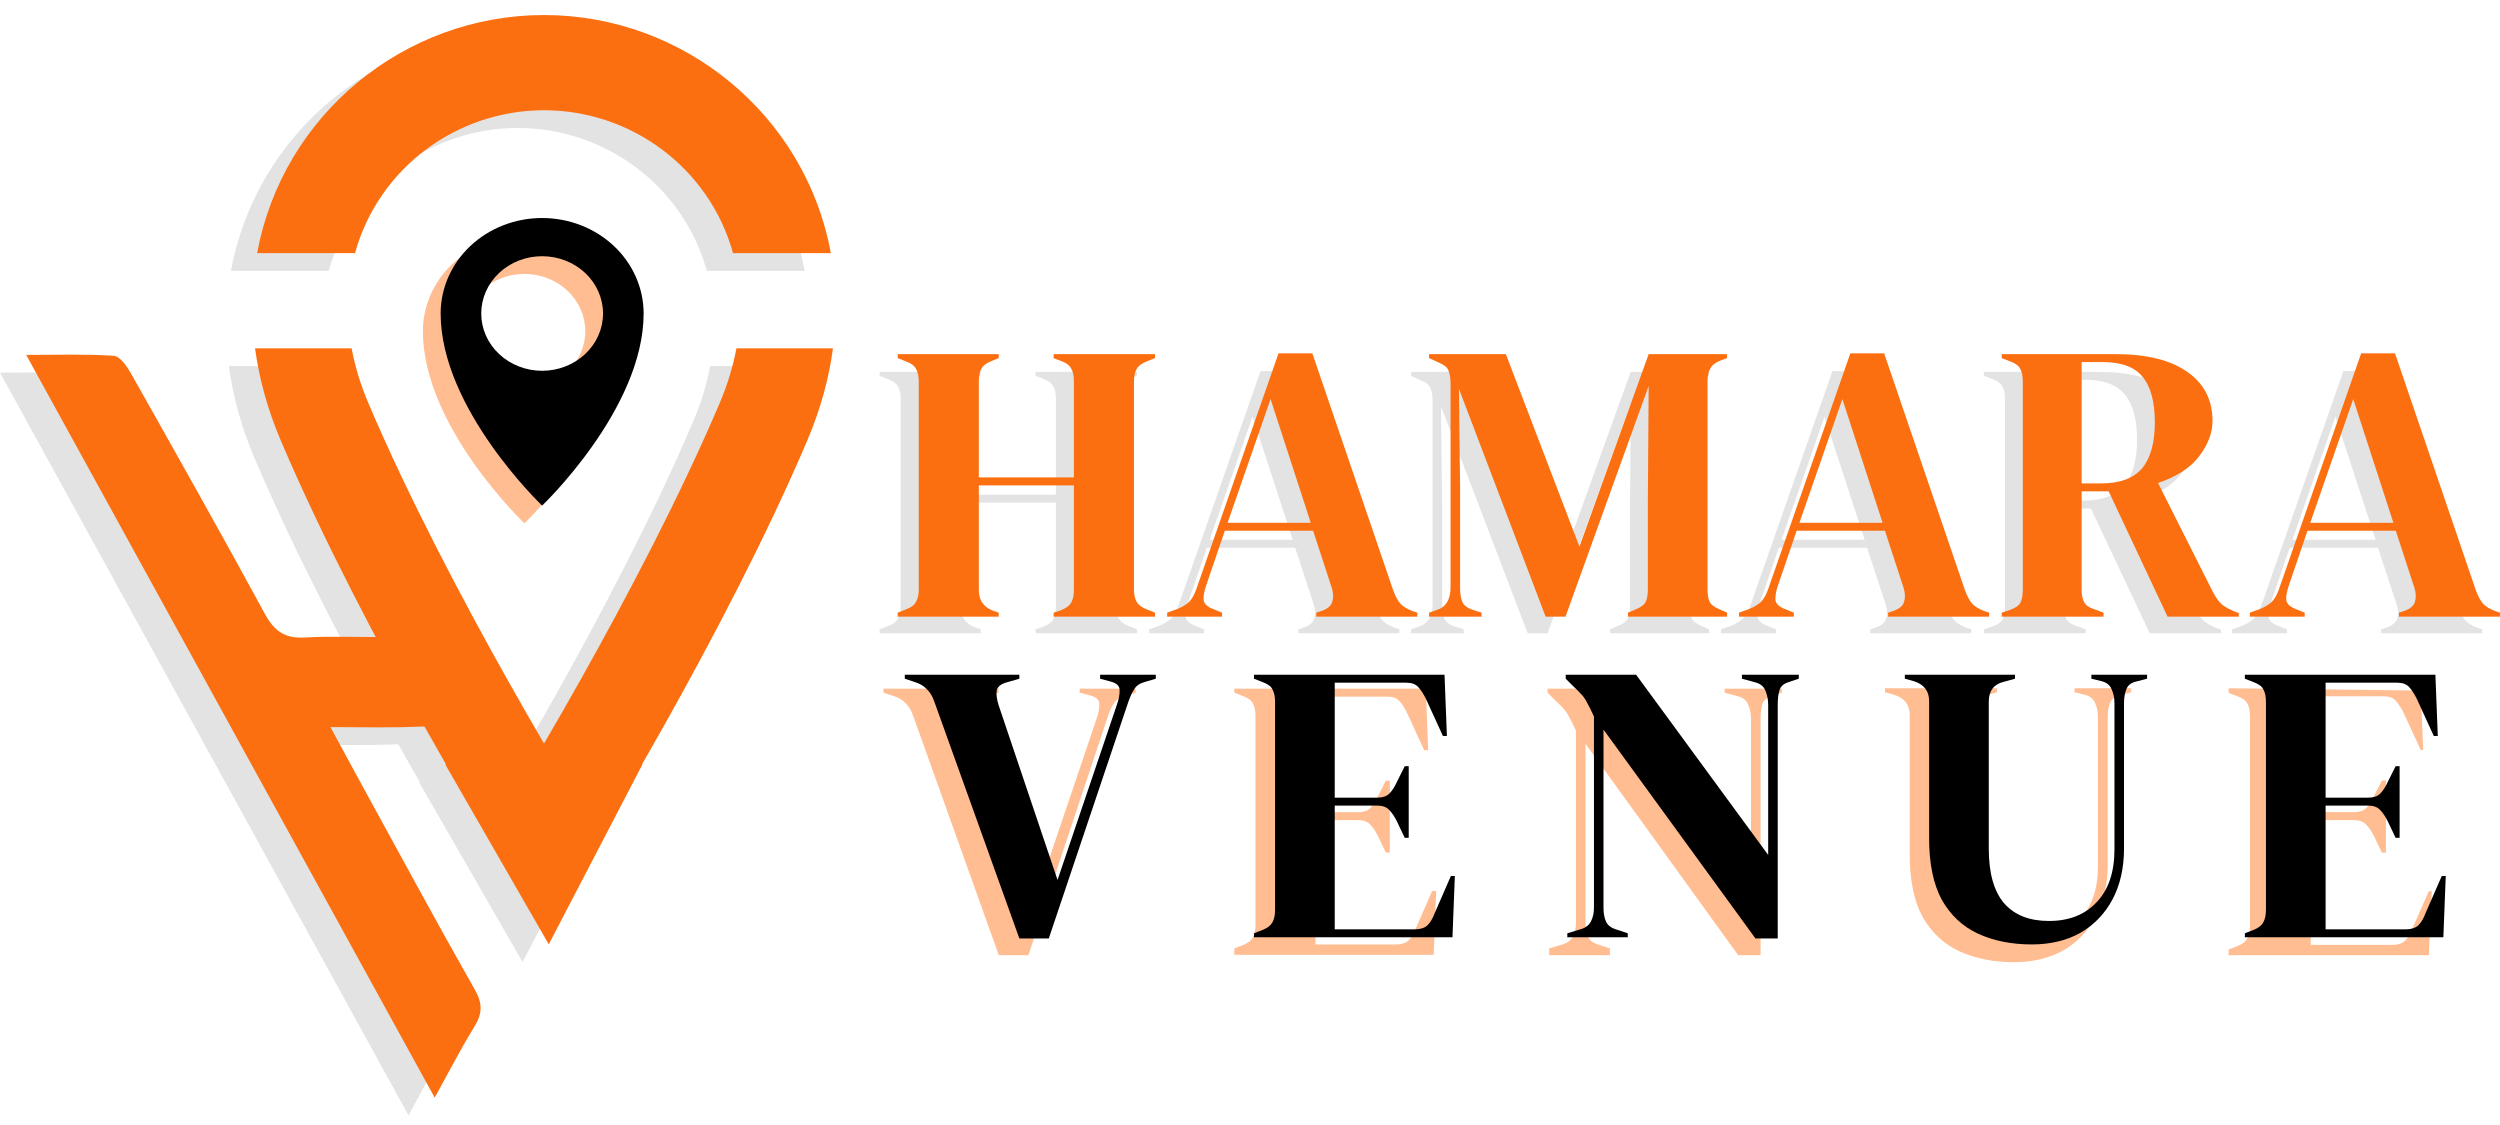
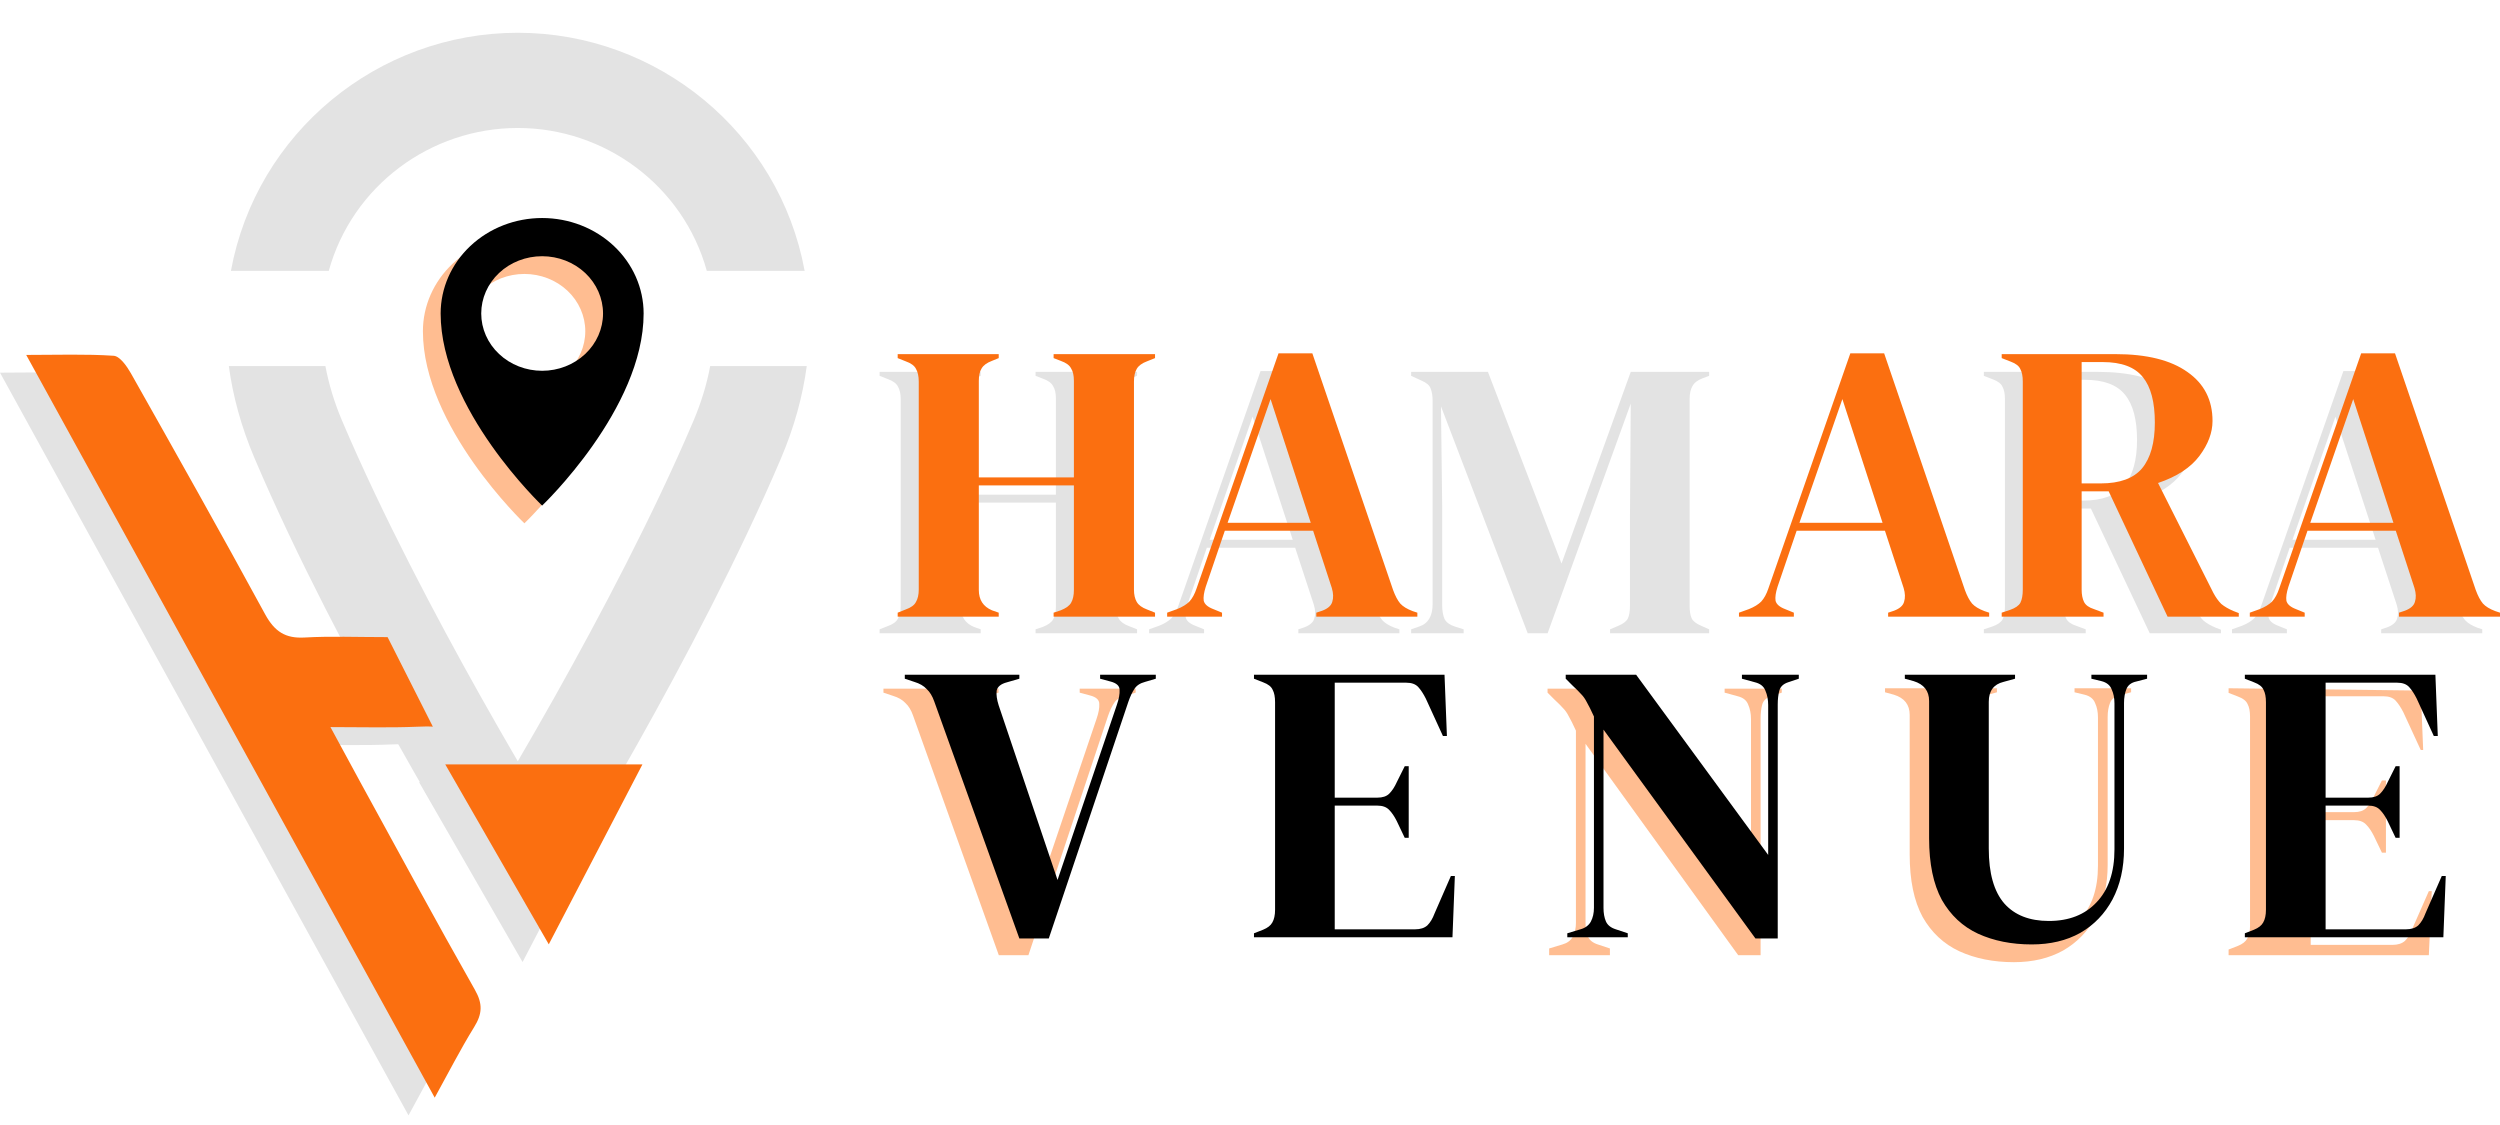
<svg xmlns="http://www.w3.org/2000/svg" width="140" height="63" viewBox="0 0 140 63" fill="none">
  <path d="M29.366 13.202C27.859 13.202 26.413 13.765 25.347 14.768C24.281 15.771 23.683 17.131 23.683 18.549C23.683 23.896 29.366 29.306 29.366 29.306C29.366 29.306 35.05 23.896 35.05 18.549C35.05 17.131 34.451 15.771 33.385 14.768C32.319 13.765 30.874 13.202 29.366 13.202ZM29.366 21.757C28.462 21.757 27.594 21.419 26.955 20.817C26.315 20.216 25.956 19.4 25.956 18.549C25.956 17.698 26.315 16.882 26.955 16.28C27.594 15.679 28.462 15.341 29.366 15.341C30.271 15.341 31.138 15.679 31.778 16.28C32.417 16.882 32.776 17.698 32.776 18.549C32.776 19.4 32.417 20.216 31.778 20.817C31.138 21.419 30.271 21.757 29.366 21.757Z" fill="#FFBD91" />
  <path d="M23.466 43.798H34.509L29.264 53.875L23.466 43.798Z" fill="#E3E3E3" />
  <path d="M22.773 41.69C22.773 41.69 22.698 41.657 21.887 41.69C20.344 41.754 18.796 41.71 17.037 41.71C17.646 42.834 18.176 43.819 18.713 44.799C20.841 48.677 22.941 52.572 25.125 56.417C25.582 57.222 25.537 57.779 25.079 58.518C24.319 59.749 23.659 61.045 22.877 62.462C15.228 48.553 7.675 34.825 0 20.869C1.766 20.869 3.336 20.811 4.898 20.916C5.241 20.938 5.635 21.494 5.861 21.893C8.391 26.38 10.918 30.867 13.382 35.396C13.911 36.367 14.526 36.755 15.585 36.694C17.032 36.611 18.487 36.672 20.238 36.672L22.773 41.69Z" fill="#E3E3E3" />
  <path d="M45.178 20.501C44.954 22.175 44.486 23.904 43.738 25.662C41.379 31.209 38.252 37.109 35.737 41.591C34.476 43.839 33.361 45.745 32.56 47.091C32.159 47.764 31.836 48.298 31.613 48.664C31.502 48.847 31.415 48.989 31.355 49.085C31.326 49.133 31.303 49.17 31.287 49.195C31.279 49.208 31.274 49.218 31.27 49.225C31.268 49.228 31.266 49.231 31.265 49.232L31.263 49.234V49.235L28.996 47.83L31.262 49.235C30.775 50.019 29.919 50.496 28.996 50.496C28.131 50.496 27.324 50.077 26.826 49.379L26.73 49.235L26.73 49.234L26.729 49.232C26.727 49.231 26.726 49.228 26.724 49.225C26.72 49.218 26.714 49.208 26.706 49.195C26.691 49.17 26.667 49.133 26.638 49.085C26.578 48.989 26.491 48.847 26.38 48.664C26.157 48.298 25.834 47.764 25.434 47.091C24.632 45.745 23.516 43.839 22.255 41.591C19.741 37.109 16.614 31.209 14.255 25.662C13.507 23.904 13.039 22.175 12.815 20.501H18.223C18.409 21.497 18.716 22.525 19.162 23.574C21.41 28.86 24.429 34.566 26.906 38.981C27.67 40.343 28.381 41.577 28.996 42.631C29.611 41.577 30.323 40.343 31.087 38.981C33.564 34.566 36.583 28.859 38.831 23.574C39.277 22.525 39.585 21.497 39.77 20.501H45.178ZM28.996 1.835C36.809 1.835 43.636 7.419 45.06 15.168H39.581C38.256 10.391 33.867 7.167 28.996 7.167C24.125 7.167 19.736 10.391 18.411 15.168H12.932C14.355 7.419 21.183 1.835 28.996 1.835Z" fill="#E3E3E3" />
  <path d="M24.934 42.805H35.977L30.731 52.882L24.934 42.805Z" fill="#FB6F10" />
  <path d="M24.241 40.697C24.241 40.697 24.166 40.664 23.355 40.697C21.812 40.761 20.263 40.717 18.505 40.717C19.114 41.841 19.643 42.826 20.181 43.806C22.309 47.684 24.408 51.579 26.592 55.424C27.05 56.229 27.005 56.786 26.547 57.525C25.786 58.757 25.127 60.052 24.344 61.469C16.696 47.56 9.143 33.833 1.468 19.876C3.234 19.876 4.804 19.818 6.365 19.923C6.709 19.945 7.102 20.502 7.328 20.9C9.859 25.387 12.386 29.874 14.849 34.403C15.379 35.374 15.993 35.762 17.052 35.701C18.499 35.618 19.955 35.679 21.705 35.679L24.241 40.697Z" fill="#FB6F10" />
-   <path d="M46.646 19.508C46.422 21.182 45.954 22.911 45.207 24.669C42.847 30.216 39.72 36.116 37.206 40.598C35.944 42.846 34.829 44.752 34.028 46.098C33.627 46.771 33.305 47.305 33.082 47.671C32.97 47.854 32.883 47.996 32.824 48.092C32.794 48.14 32.771 48.177 32.755 48.202C32.748 48.215 32.742 48.225 32.738 48.232C32.736 48.235 32.734 48.238 32.733 48.239L32.731 48.242V48.242L30.465 46.837L32.73 48.242C32.244 49.026 31.387 49.503 30.465 49.503C29.6 49.503 28.793 49.084 28.295 48.386L28.199 48.242L28.198 48.242L28.197 48.239C28.196 48.238 28.194 48.235 28.192 48.232C28.188 48.225 28.182 48.215 28.174 48.202C28.159 48.177 28.136 48.14 28.106 48.092C28.047 47.996 27.96 47.854 27.848 47.671C27.625 47.305 27.303 46.771 26.902 46.098C26.101 44.752 24.985 42.846 23.723 40.598C21.209 36.116 18.083 30.216 15.723 24.669C14.976 22.911 14.508 21.182 14.284 19.508H19.691C19.877 20.505 20.184 21.532 20.631 22.581C22.879 27.867 25.897 33.573 28.375 37.989C29.139 39.35 29.849 40.584 30.465 41.638C31.08 40.584 31.791 39.351 32.555 37.989C35.033 33.573 38.051 27.867 40.299 22.581C40.746 21.532 41.053 20.505 41.239 19.508H46.646ZM30.465 0.842C38.277 0.842 45.105 6.426 46.529 14.175H41.049C39.724 9.398 35.336 6.174 30.465 6.174C25.593 6.174 21.204 9.398 19.88 14.175H14.4C15.824 6.426 22.651 0.842 30.465 0.842Z" fill="#FB6F10" />
  <path d="M30.359 12.209C28.852 12.209 27.406 12.772 26.34 13.775C25.274 14.778 24.676 16.138 24.676 17.556C24.676 22.903 30.359 28.313 30.359 28.313C30.359 28.313 36.043 22.903 36.043 17.556C36.043 16.138 35.444 14.778 34.378 13.775C33.312 12.772 31.867 12.209 30.359 12.209ZM30.359 20.764C29.455 20.764 28.587 20.426 27.948 19.824C27.308 19.223 26.949 18.407 26.949 17.556C26.949 16.705 27.308 15.889 27.948 15.287C28.587 14.685 29.455 14.348 30.359 14.348C31.264 14.348 32.131 14.685 32.771 15.287C33.41 15.889 33.77 16.705 33.77 17.556C33.77 18.407 33.41 19.223 32.771 19.824C32.131 20.426 31.264 20.764 30.359 20.764Z" fill="black" />
  <path d="M124.992 35.464V35.242L125.549 35.043C125.846 34.924 126.076 34.784 126.239 34.621C126.403 34.444 126.536 34.2 126.64 33.889L131.23 20.781H133.124L137.647 33.978C137.766 34.303 137.899 34.555 138.048 34.732C138.197 34.895 138.427 35.035 138.739 35.154L139.006 35.242V35.464H133.347V35.242L133.681 35.131C133.993 35.013 134.179 34.85 134.238 34.643C134.312 34.422 134.305 34.163 134.216 33.867L133.169 30.673H128.222L127.153 33.8C127.049 34.126 127.012 34.385 127.041 34.577C127.086 34.769 127.264 34.924 127.576 35.043L128.066 35.242V35.464H124.992ZM128.378 30.23H133.035L130.785 23.332L128.378 30.23Z" fill="#E3E3E3" />
  <path d="M111.096 35.464V35.242L111.564 35.087C111.861 34.983 112.054 34.85 112.143 34.688C112.233 34.51 112.277 34.266 112.277 33.956V22.356C112.277 22.06 112.233 21.831 112.143 21.668C112.069 21.491 111.891 21.35 111.609 21.247L111.096 21.047V20.825H117.469C119.221 20.825 120.565 21.158 121.501 21.823C122.437 22.474 122.905 23.384 122.905 24.552C122.905 25.202 122.66 25.853 122.17 26.503C121.679 27.154 120.907 27.657 119.852 28.012L122.949 34.133C123.083 34.385 123.232 34.592 123.395 34.754C123.573 34.902 123.804 35.035 124.086 35.154L124.375 35.264V35.464H120.387L117.09 28.477H115.575V33.956C115.575 34.237 115.619 34.466 115.708 34.643C115.797 34.821 115.983 34.954 116.265 35.043L116.8 35.242V35.464H111.096ZM115.575 28.034H116.644C117.714 28.034 118.486 27.753 118.961 27.191C119.437 26.614 119.674 25.764 119.674 24.64C119.674 23.502 119.451 22.659 119.006 22.112C118.56 21.55 117.81 21.269 116.756 21.269H115.575V28.034Z" fill="#E3E3E3" />
-   <path d="M96.38 35.464V35.242L96.937 35.043C97.234 34.924 97.464 34.784 97.628 34.621C97.791 34.444 97.925 34.2 98.029 33.889L102.618 20.781H104.512L109.035 33.978C109.154 34.303 109.288 34.555 109.436 34.732C109.585 34.895 109.815 35.035 110.127 35.154L110.394 35.242V35.464H104.735V35.242L105.069 35.131C105.381 35.013 105.567 34.85 105.626 34.643C105.701 34.422 105.693 34.163 105.604 33.867L104.557 30.673H99.611L98.541 33.8C98.437 34.126 98.4 34.385 98.43 34.577C98.474 34.769 98.653 34.924 98.964 35.043L99.455 35.242V35.464H96.38ZM99.766 30.23H104.423L102.173 23.332L99.766 30.23Z" fill="#E3E3E3" />
  <path d="M79.023 35.464V35.242L79.469 35.087C79.974 34.924 80.227 34.503 80.227 33.823V22.467C80.227 22.171 80.189 21.934 80.115 21.757C80.056 21.579 79.885 21.432 79.603 21.313L79.023 21.047V20.825H83.324L87.445 31.56L91.322 20.825H95.711V21.047L95.355 21.18C95.073 21.284 94.88 21.432 94.776 21.624C94.672 21.801 94.62 22.038 94.62 22.334V33.934C94.62 34.229 94.657 34.459 94.731 34.621C94.805 34.784 94.984 34.924 95.266 35.043L95.711 35.242V35.464H90.164V35.242L90.632 35.043C90.914 34.924 91.092 34.784 91.166 34.621C91.24 34.459 91.278 34.229 91.278 33.934V28.943L91.322 22.6L86.666 35.464H85.552L80.695 22.755L80.761 28.278V33.867C80.761 34.192 80.806 34.459 80.895 34.666C80.999 34.858 81.192 34.998 81.474 35.087L81.964 35.242V35.464H79.023Z" fill="#E3E3E3" />
  <path d="M64.352 35.464V35.242L64.909 35.043C65.206 34.924 65.436 34.784 65.6 34.621C65.763 34.444 65.897 34.2 66.001 33.889L70.59 20.781H72.484L77.007 33.978C77.126 34.303 77.26 34.555 77.408 34.732C77.557 34.895 77.787 35.035 78.099 35.154L78.366 35.242V35.464H72.707V35.242L73.041 35.131C73.353 35.013 73.539 34.85 73.598 34.643C73.673 34.422 73.665 34.163 73.576 33.867L72.529 30.673H67.583L66.513 33.8C66.409 34.126 66.372 34.385 66.402 34.577C66.446 34.769 66.624 34.924 66.936 35.043L67.427 35.242V35.464H64.352ZM67.739 30.23H72.395L70.145 23.332L67.739 30.23Z" fill="#E3E3E3" />
  <path d="M49.259 35.464V35.242L49.705 35.065C50.002 34.961 50.195 34.821 50.284 34.643C50.388 34.466 50.44 34.237 50.44 33.956V22.356C50.44 22.06 50.388 21.823 50.284 21.646C50.195 21.469 50.002 21.328 49.705 21.225L49.259 21.047V20.825H54.919V21.047L54.54 21.203C54.258 21.306 54.064 21.447 53.96 21.624C53.856 21.787 53.804 22.016 53.804 22.311V27.701H59.13V22.311C59.13 22.016 59.078 21.787 58.974 21.624C58.884 21.447 58.691 21.306 58.394 21.203L57.993 21.047V20.825H63.675V21.047L63.229 21.225C62.947 21.328 62.754 21.469 62.65 21.646C62.546 21.823 62.494 22.06 62.494 22.356V33.956C62.494 34.237 62.546 34.466 62.65 34.643C62.754 34.821 62.947 34.961 63.229 35.065L63.675 35.242V35.464H57.993V35.242L58.394 35.109C58.691 34.991 58.884 34.85 58.974 34.688C59.078 34.51 59.13 34.274 59.13 33.978V28.145H53.804V33.978C53.804 34.525 54.05 34.902 54.54 35.109L54.919 35.242V35.464H49.259Z" fill="#E3E3E3" />
  <path d="M125.989 34.533V34.31L126.546 34.11C126.843 33.991 127.073 33.85 127.236 33.687C127.4 33.508 127.533 33.264 127.637 32.952L132.226 19.786H134.12L138.642 33.041C138.761 33.367 138.894 33.62 139.043 33.798C139.191 33.962 139.421 34.103 139.733 34.221L140.001 34.31V34.533H134.342V34.31L134.677 34.199C134.988 34.08 135.174 33.917 135.234 33.709C135.308 33.486 135.3 33.226 135.211 32.929L134.164 29.722H129.219L128.15 32.862C128.046 33.189 128.009 33.449 128.038 33.642C128.083 33.835 128.261 33.991 128.573 34.11L129.063 34.31V34.533H125.989ZM129.375 29.276H134.031L131.781 22.348L129.375 29.276Z" fill="#FB6F10" />
  <path d="M112.095 34.533V34.31L112.563 34.154C112.86 34.05 113.053 33.917 113.142 33.754C113.231 33.575 113.276 33.33 113.276 33.018V21.368C113.276 21.071 113.231 20.841 113.142 20.677C113.068 20.499 112.889 20.358 112.607 20.254L112.095 20.054V19.831H118.466C120.218 19.831 121.562 20.165 122.498 20.833C123.434 21.487 123.901 22.4 123.901 23.573C123.901 24.227 123.656 24.88 123.166 25.534C122.676 26.187 121.904 26.692 120.85 27.048L123.946 33.197C124.08 33.449 124.228 33.657 124.391 33.82C124.57 33.969 124.8 34.102 125.082 34.221L125.372 34.333V34.533H121.384L118.087 27.516H116.572V33.018C116.572 33.3 116.617 33.531 116.706 33.709C116.795 33.887 116.981 34.021 117.263 34.11L117.798 34.31V34.533H112.095ZM116.572 27.071H117.642C118.711 27.071 119.483 26.788 119.958 26.224C120.434 25.645 120.671 24.791 120.671 23.662C120.671 22.519 120.449 21.672 120.003 21.123C119.558 20.558 118.808 20.276 117.753 20.276H116.572V27.071Z" fill="#FB6F10" />
  <path d="M97.382 34.533V34.31L97.939 34.11C98.236 33.991 98.466 33.85 98.629 33.687C98.792 33.508 98.926 33.264 99.03 32.952L103.619 19.786H105.512L110.034 33.041C110.153 33.367 110.287 33.62 110.435 33.798C110.584 33.962 110.814 34.103 111.126 34.221L111.393 34.31V34.533H105.735V34.31L106.069 34.199C106.381 34.08 106.567 33.917 106.626 33.709C106.7 33.486 106.693 33.226 106.604 32.929L105.557 29.722H100.612L99.542 32.862C99.438 33.189 99.401 33.449 99.431 33.642C99.476 33.835 99.654 33.991 99.966 34.11L100.456 34.31V34.533H97.382ZM100.768 29.276H105.423L103.173 22.348L100.768 29.276Z" fill="#FB6F10" />
-   <path d="M80.028 34.533V34.31L80.474 34.154C80.979 33.991 81.231 33.568 81.231 32.885V21.479C81.231 21.182 81.194 20.945 81.12 20.766C81.061 20.588 80.89 20.44 80.608 20.321L80.028 20.054V19.831H84.328L88.449 30.613L92.325 19.831H96.713V20.054L96.357 20.187C96.075 20.291 95.882 20.44 95.778 20.633C95.674 20.811 95.622 21.049 95.622 21.346V32.996C95.622 33.293 95.659 33.523 95.733 33.687C95.807 33.85 95.986 33.991 96.268 34.11L96.713 34.31V34.533H91.166V34.31L91.634 34.11C91.916 33.991 92.095 33.85 92.169 33.687C92.243 33.523 92.28 33.293 92.28 32.996V27.984L92.325 21.613L87.669 34.533H86.555L81.699 21.769L81.766 27.316V32.929C81.766 33.256 81.81 33.523 81.9 33.731C82.004 33.924 82.197 34.065 82.479 34.154L82.969 34.31V34.533H80.028Z" fill="#FB6F10" />
  <path d="M65.36 34.533V34.31L65.917 34.11C66.214 33.991 66.444 33.85 66.607 33.687C66.771 33.508 66.904 33.264 67.008 32.952L71.597 19.786H73.491L78.013 33.041C78.132 33.367 78.265 33.62 78.414 33.798C78.562 33.962 78.792 34.103 79.104 34.221L79.372 34.31V34.533H73.713V34.31L74.048 34.199C74.359 34.08 74.545 33.917 74.605 33.709C74.679 33.486 74.671 33.226 74.582 32.929L73.535 29.722H68.59L67.521 32.862C67.417 33.189 67.38 33.449 67.409 33.642C67.454 33.835 67.632 33.991 67.944 34.11L68.434 34.31V34.533H65.36ZM68.746 29.276H73.402L71.152 22.348L68.746 29.276Z" fill="#FB6F10" />
  <path d="M50.27 34.533V34.31L50.715 34.132C51.012 34.028 51.205 33.887 51.294 33.709C51.398 33.531 51.45 33.3 51.45 33.018V21.368C51.45 21.071 51.398 20.833 51.294 20.655C51.205 20.477 51.012 20.336 50.715 20.232L50.27 20.054V19.831H55.928V20.054L55.549 20.209C55.267 20.314 55.074 20.454 54.97 20.633C54.866 20.796 54.814 21.026 54.814 21.323V26.736H60.138V21.323C60.138 21.026 60.086 20.796 59.982 20.633C59.893 20.454 59.7 20.314 59.403 20.209L59.002 20.054V19.831H64.682V20.054L64.237 20.232C63.955 20.336 63.762 20.477 63.658 20.655C63.554 20.833 63.502 21.071 63.502 21.368V33.018C63.502 33.3 63.554 33.531 63.658 33.709C63.762 33.887 63.955 34.028 64.237 34.132L64.682 34.31V34.533H59.002V34.31L59.403 34.177C59.7 34.058 59.893 33.917 59.982 33.754C60.086 33.575 60.138 33.338 60.138 33.041V27.182H54.814V33.041C54.814 33.59 55.059 33.969 55.549 34.177L55.928 34.31V34.533H50.27Z" fill="#FB6F10" />
  <path d="M124.801 53.492L124.801 53.173L125.322 52.971C125.579 52.866 125.753 52.731 125.843 52.566C125.949 52.387 126.002 52.147 126.002 51.848V40.127C126.002 39.827 125.956 39.595 125.866 39.431C125.79 39.251 125.609 39.109 125.322 39.004L124.801 38.802L124.801 38.542L135.562 38.672L135.698 42H135.562L134.588 39.889C134.452 39.62 134.308 39.403 134.157 39.238C134.006 39.073 133.78 38.991 133.478 38.991H129.4V45.48H131.824C132.126 45.48 132.352 45.405 132.503 45.256C132.67 45.091 132.813 44.874 132.934 44.605L133.387 43.706H133.613V47.748H133.387L132.934 46.805C132.798 46.536 132.654 46.326 132.503 46.176C132.352 46.012 132.126 45.929 131.824 45.929H129.4V52.913H133.976C134.278 52.913 134.512 52.838 134.678 52.688C134.844 52.524 134.98 52.299 135.086 52.015L136.015 49.904H136.179L136.015 53.492H124.801Z" fill="#FFBD91" />
  <path d="M112.78 53.882C111.633 53.882 110.615 53.678 109.725 53.271C108.85 52.864 108.164 52.223 107.666 51.348C107.183 50.458 106.942 49.289 106.942 47.841V40.035C106.942 39.462 106.648 39.085 106.059 38.904L105.561 38.768V38.542H111.829V38.768L111.173 38.949C110.615 39.085 110.336 39.462 110.336 40.08V48.429C110.336 49.832 110.63 50.873 111.218 51.551C111.807 52.215 112.651 52.547 113.753 52.547C114.899 52.547 115.804 52.193 116.468 51.484C117.147 50.775 117.486 49.772 117.486 48.474V40.171C117.486 39.869 117.433 39.605 117.328 39.379C117.237 39.138 117.041 38.979 116.739 38.904L116.174 38.768V38.542H119.342V38.768L118.731 38.926C118.444 38.987 118.255 39.13 118.165 39.356C118.074 39.583 118.029 39.846 118.029 40.148V48.429C118.029 49.53 117.81 50.496 117.373 51.325C116.935 52.14 116.325 52.773 115.54 53.226C114.756 53.663 113.836 53.882 112.78 53.882Z" fill="#FFBD91" />
  <path d="M86.753 53.492V53.114L87.491 52.891C87.76 52.816 87.954 52.674 88.073 52.465C88.193 52.241 88.252 51.98 88.252 51.682V40.916C88.088 40.557 87.954 40.289 87.849 40.11C87.76 39.931 87.655 39.782 87.536 39.662C87.417 39.528 87.252 39.364 87.044 39.17L86.663 38.789V38.565H90.625L98.056 48.705V40.267C98.056 39.968 98.004 39.7 97.899 39.461C97.81 39.222 97.616 39.065 97.317 38.991L96.579 38.789V38.565H99.779V38.789L99.175 38.991C98.906 39.08 98.742 39.237 98.683 39.461C98.623 39.685 98.593 39.946 98.593 40.244V53.492H97.34L88.79 41.654V51.682C88.79 51.98 88.834 52.234 88.924 52.443C89.013 52.652 89.2 52.801 89.483 52.891L90.155 53.114V53.492H86.753Z" fill="#FFBD91" />
-   <path d="M69.121 53.468V53.114L69.636 52.913C69.89 52.808 70.061 52.674 70.151 52.51C70.255 52.331 70.308 52.092 70.308 51.794V40.11C70.308 39.811 70.263 39.58 70.173 39.416C70.099 39.237 69.919 39.095 69.636 38.991L69.121 38.789V38.565H79.843L79.977 42.012H79.753L78.791 39.908C78.656 39.64 78.515 39.423 78.365 39.259C78.216 39.095 77.992 39.013 77.694 39.013H73.665V45.482H76.06C76.358 45.482 76.582 45.407 76.731 45.258C76.895 45.094 77.037 44.877 77.157 44.609L77.604 43.714H77.828V47.742H77.604L77.157 46.802C77.022 46.534 76.881 46.325 76.731 46.176C76.582 46.011 76.358 45.929 76.06 45.929H73.665V52.891H78.186C78.485 52.891 78.716 52.816 78.88 52.667C79.044 52.502 79.179 52.279 79.283 51.995L80.201 49.891H80.425L80.29 53.468H69.121Z" fill="#FFBD91" />
  <path d="M55.934 53.492L51.129 40.065C51.025 39.767 50.883 39.535 50.704 39.371C50.54 39.192 50.308 39.058 50.01 38.968L49.473 38.789V38.565H55.919V38.789L55.225 38.991C54.882 39.08 54.688 39.237 54.643 39.461C54.613 39.685 54.651 39.961 54.755 40.289L58.068 50.115L61.403 40.267C61.522 39.923 61.575 39.64 61.559 39.416C61.559 39.192 61.388 39.035 61.045 38.946L60.463 38.789V38.565H63.596V38.789L62.992 38.968C62.709 39.043 62.507 39.177 62.388 39.371C62.268 39.55 62.156 39.789 62.052 40.087L57.591 53.492H55.934Z" fill="#FFBD91" />
  <path d="M125.712 52.487V52.264L126.225 52.064C126.477 51.96 126.648 51.826 126.737 51.663C126.841 51.485 126.893 51.247 126.893 50.95V39.322C126.893 39.025 126.848 38.795 126.759 38.632C126.685 38.454 126.507 38.313 126.225 38.209L125.712 38.008V37.785H136.382L136.516 41.216H136.293L135.335 39.122C135.202 38.855 135.061 38.639 134.912 38.476C134.764 38.313 134.541 38.231 134.244 38.231H130.234V44.669H132.618C132.915 44.669 133.138 44.594 133.286 44.446C133.449 44.282 133.591 44.067 133.709 43.8L134.155 42.909H134.378V46.918H134.155L133.709 45.983C133.576 45.715 133.435 45.508 133.286 45.359C133.138 45.196 132.915 45.114 132.618 45.114H130.234V52.042H134.734C135.031 52.042 135.261 51.968 135.425 51.819C135.588 51.656 135.722 51.433 135.825 51.151L136.739 49.057H136.962L136.828 52.487H125.712Z" fill="black" />
  <path d="M113.777 52.888C112.649 52.888 111.646 52.688 110.77 52.287C109.909 51.886 109.233 51.255 108.743 50.393C108.268 49.517 108.03 48.366 108.03 46.941V39.256C108.03 38.691 107.74 38.32 107.161 38.142L106.671 38.008V37.785H112.842V38.008L112.196 38.186C111.646 38.32 111.371 38.691 111.371 39.3V47.52C111.371 48.901 111.661 49.926 112.24 50.594C112.819 51.247 113.651 51.574 114.735 51.574C115.864 51.574 116.755 51.225 117.408 50.527C118.076 49.829 118.41 48.842 118.41 47.564V39.389C118.41 39.092 118.358 38.832 118.255 38.61C118.165 38.372 117.972 38.216 117.675 38.142L117.118 38.008V37.785H120.237V38.008L119.636 38.164C119.353 38.224 119.168 38.365 119.079 38.587C118.99 38.81 118.945 39.07 118.945 39.367V47.52C118.945 48.604 118.73 49.554 118.299 50.371C117.868 51.173 117.267 51.797 116.495 52.242C115.723 52.673 114.817 52.888 113.777 52.888Z" fill="black" />
  <path d="M87.769 52.487V52.264L88.504 52.042C88.771 51.968 88.965 51.826 89.083 51.618C89.202 51.396 89.261 51.136 89.261 50.839V40.124C89.098 39.768 88.965 39.501 88.861 39.322C88.771 39.144 88.668 38.996 88.549 38.877C88.43 38.743 88.266 38.58 88.059 38.387L87.68 38.008V37.785H91.623L99.018 47.876V39.478C99.018 39.181 98.966 38.914 98.862 38.676C98.773 38.439 98.58 38.283 98.283 38.209L97.548 38.008V37.785H100.733V38.008L100.132 38.209C99.865 38.298 99.701 38.454 99.642 38.676C99.582 38.899 99.553 39.159 99.553 39.456V52.554H98.305L89.796 40.859V50.839C89.796 51.136 89.841 51.388 89.93 51.596C90.019 51.804 90.204 51.953 90.487 52.042L91.155 52.264V52.487H87.769Z" fill="black" />
  <path d="M70.223 52.487V52.264L70.735 52.064C70.988 51.96 71.159 51.826 71.248 51.663C71.352 51.485 71.404 51.247 71.404 50.95V39.322C71.404 39.025 71.359 38.795 71.27 38.632C71.196 38.454 71.017 38.313 70.735 38.209L70.223 38.008V37.785H80.893L81.027 41.216H80.804L79.846 39.122C79.712 38.855 79.571 38.639 79.423 38.476C79.274 38.313 79.052 38.231 78.754 38.231H74.745V44.669H77.128C77.425 44.669 77.648 44.594 77.797 44.446C77.96 44.282 78.101 44.067 78.22 43.8L78.665 42.909H78.888V46.918H78.665L78.22 45.983C78.086 45.715 77.945 45.508 77.797 45.359C77.648 45.196 77.425 45.114 77.128 45.114H74.745V52.042H79.245C79.542 52.042 79.772 51.968 79.935 51.819C80.099 51.656 80.232 51.433 80.336 51.151L81.249 49.057H81.472L81.338 52.487H70.223Z" fill="black" />
  <path d="M57.084 52.554L52.317 39.278C52.213 38.981 52.072 38.75 51.894 38.587C51.73 38.409 51.5 38.275 51.203 38.186L50.669 38.008V37.785H57.084V38.008L56.394 38.208C56.052 38.297 55.859 38.453 55.814 38.676C55.785 38.899 55.822 39.174 55.926 39.5L59.222 49.279L62.542 39.478C62.66 39.136 62.712 38.854 62.697 38.632C62.697 38.409 62.527 38.253 62.185 38.164L61.606 38.008V37.785H64.725V38.008L64.123 38.186C63.841 38.26 63.641 38.394 63.522 38.587C63.403 38.765 63.291 39.003 63.188 39.3L58.732 52.554H57.084Z" fill="black" />
</svg>